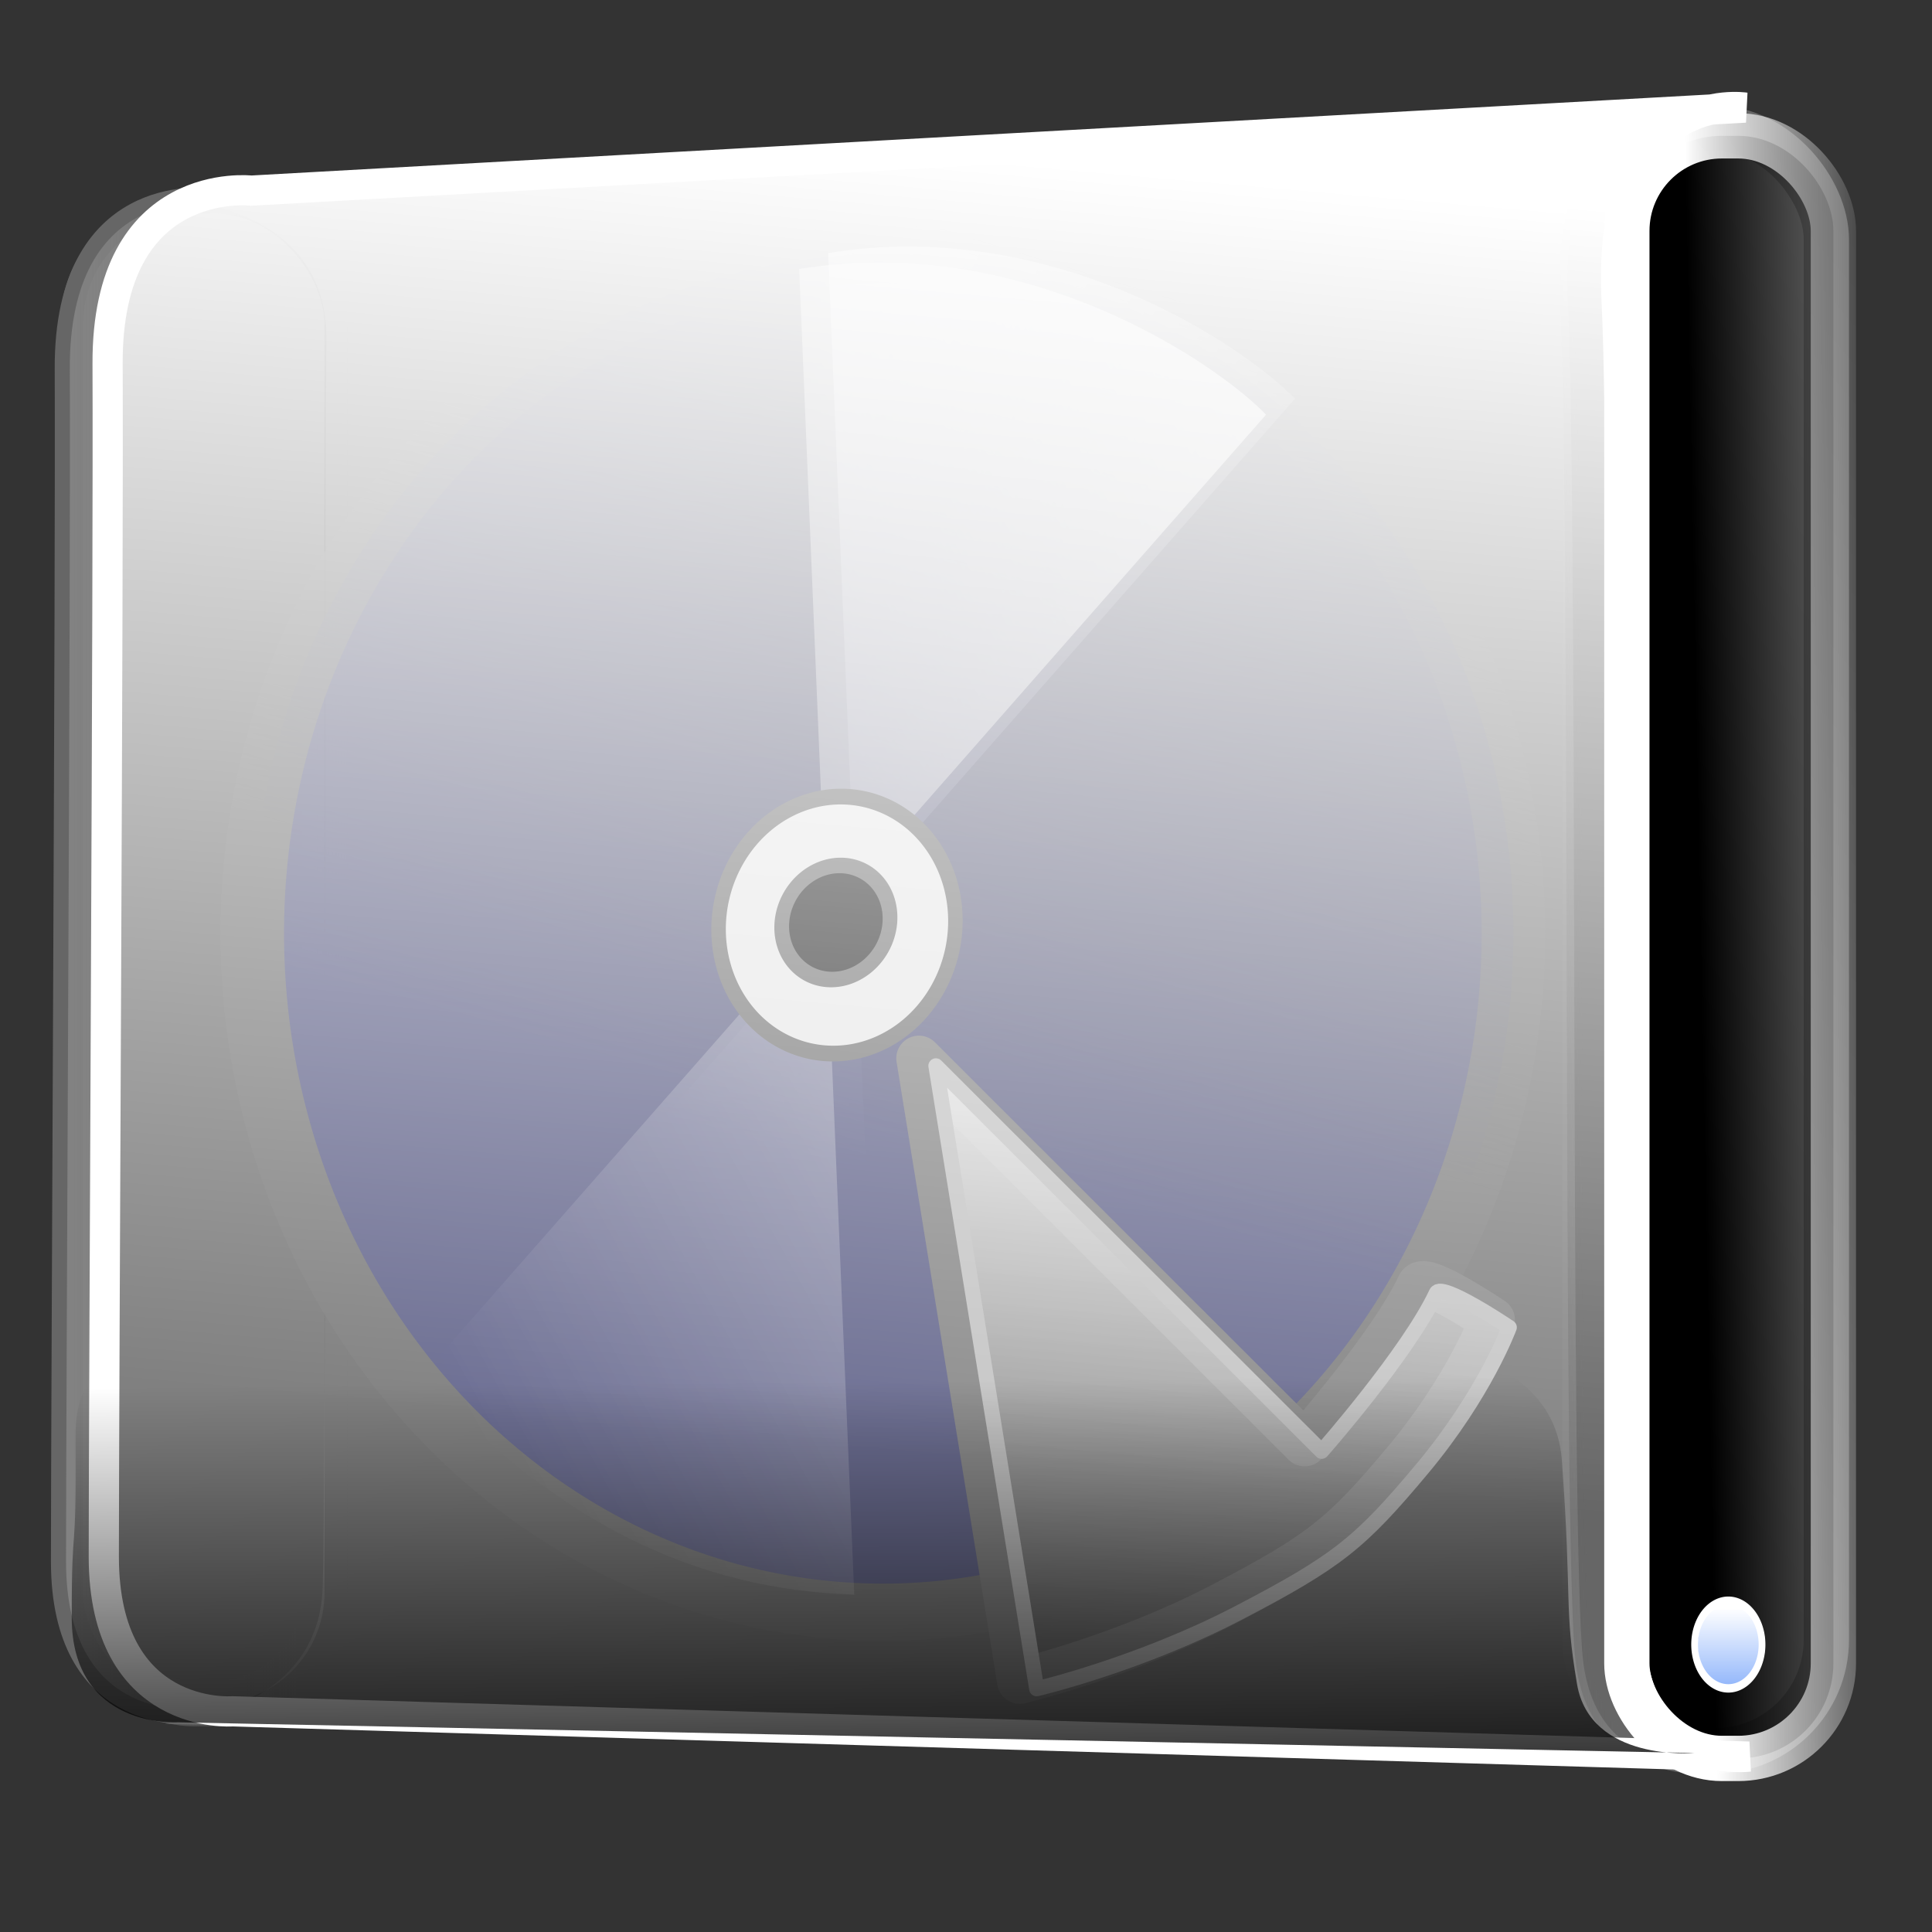
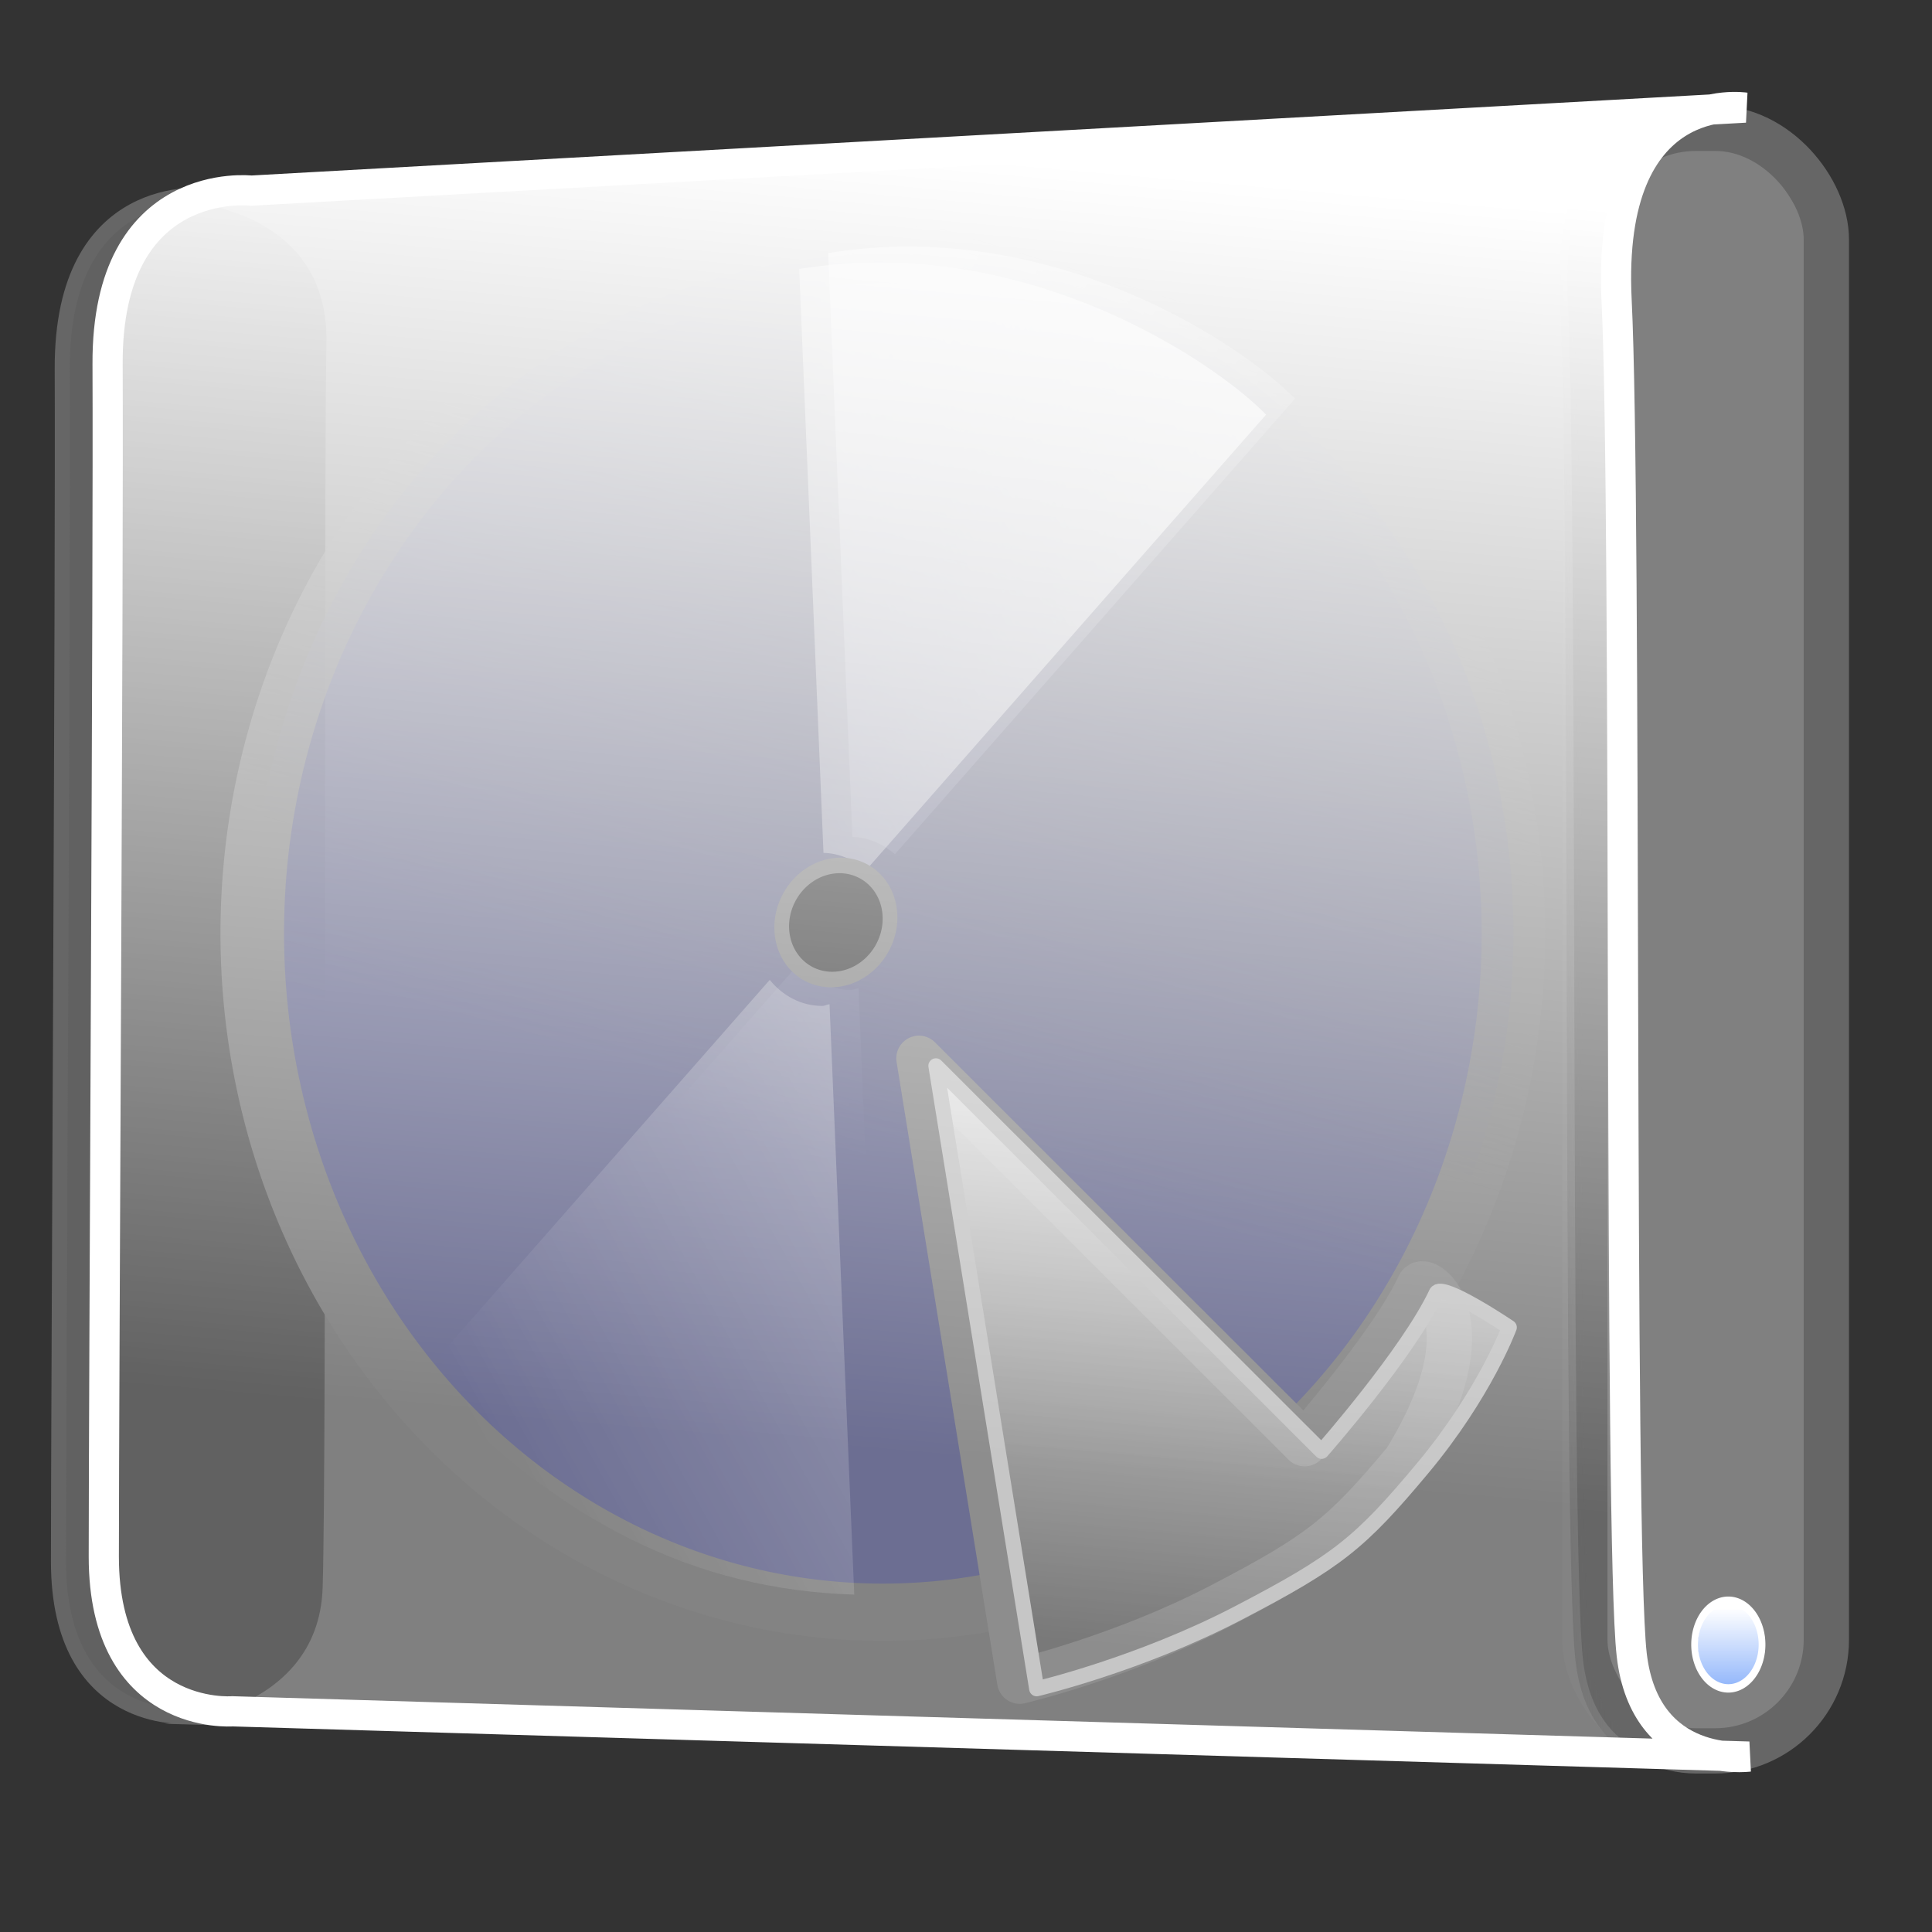
<svg xmlns="http://www.w3.org/2000/svg" xmlns:ns1="http://inkscape.sourceforge.net/DTD/sodipodi-0.dtd" xmlns:ns2="http://www.inkscape.org/namespaces/inkscape" xmlns:xlink="http://www.w3.org/1999/xlink" width="128px" height="128px" id="svg2" ns1:version="0.32" ns2:version="0.43" ns1:docbase="/home/matteo/.icons/glass-icons/scalable/devices" ns1:docname="gnome-dev-harddisk.svg">
  <rect width="100%" height="100%" fill="#333333" stroke="none" />
  <defs id="defs4">
    <linearGradient ns2:collect="always" id="linearGradient21066">
      <stop style="stop-color:#000000;stop-opacity:1;" offset="0" id="stop21068" />
      <stop style="stop-color:#000000;stop-opacity:0;" offset="1" id="stop21070" />
    </linearGradient>
    <linearGradient ns2:collect="always" id="linearGradient17554">
      <stop style="stop-color:#ffffff;stop-opacity:1;" offset="0" id="stop17556" />
      <stop style="stop-color:#ffffff;stop-opacity:0;" offset="1" id="stop17558" />
    </linearGradient>
    <linearGradient ns2:collect="always" id="linearGradient16669">
      <stop style="stop-color:#666666;stop-opacity:1;" offset="0" id="stop16671" />
      <stop style="stop-color:#666666;stop-opacity:0;" offset="1" id="stop16673" />
    </linearGradient>
    <linearGradient ns2:collect="always" id="linearGradient14914">
      <stop style="stop-color:#ffffff;stop-opacity:1;" offset="0" id="stop14916" />
      <stop style="stop-color:#ffffff;stop-opacity:0;" offset="1" id="stop14918" />
    </linearGradient>
    <linearGradient ns2:collect="always" id="linearGradient10480">
      <stop style="stop-color:#43467d;stop-opacity:1;" offset="0" id="stop10482" />
      <stop style="stop-color:#43467d;stop-opacity:0;" offset="1" id="stop10484" />
    </linearGradient>
    <linearGradient ns2:collect="always" id="linearGradient9395">
      <stop style="stop-color:#ffffff;stop-opacity:1;" offset="0" id="stop9397" />
      <stop style="stop-color:#ffffff;stop-opacity:0;" offset="1" id="stop9399" />
    </linearGradient>
    <linearGradient ns2:collect="always" id="linearGradient6739">
      <stop style="stop-color:#ffffff;stop-opacity:1;" offset="0" id="stop6741" />
      <stop style="stop-color:#ffffff;stop-opacity:0;" offset="1" id="stop6743" />
    </linearGradient>
    <linearGradient ns2:collect="always" id="linearGradient6731">
      <stop style="stop-color:#000000;stop-opacity:1;" offset="0" id="stop6733" />
      <stop style="stop-color:#000000;stop-opacity:0;" offset="1" id="stop6735" />
    </linearGradient>
    <linearGradient id="linearGradient5832">
      <stop style="stop-color:#ffffff;stop-opacity:1;" offset="0" id="stop5834" />
      <stop style="stop-color:#ffffff;stop-opacity:0;" offset="1" id="stop5836" />
    </linearGradient>
    <linearGradient ns2:collect="always" id="linearGradient3195">
      <stop style="stop-color:#666666;stop-opacity:1;" offset="0" id="stop3197" />
      <stop style="stop-color:#666666;stop-opacity:0;" offset="1" id="stop3199" />
    </linearGradient>
    <linearGradient ns2:collect="always" id="linearGradient21916">
      <stop style="stop-color:#ffffff;stop-opacity:1;" offset="0" id="stop21918" />
      <stop style="stop-color:#ffffff;stop-opacity:0;" offset="1" id="stop21920" />
    </linearGradient>
    <linearGradient ns2:collect="always" id="linearGradient23490">
      <stop style="stop-color:#6bb8da;stop-opacity:1;" offset="0" id="stop23492" />
      <stop style="stop-color:#6bb8da;stop-opacity:0;" offset="1" id="stop23494" />
    </linearGradient>
    <linearGradient ns2:collect="always" id="linearGradient21683">
      <stop style="stop-color:#ffffff;stop-opacity:1;" offset="0" id="stop21685" />
      <stop style="stop-color:#ffffff;stop-opacity:0;" offset="1" id="stop21687" />
    </linearGradient>
    <linearGradient ns2:collect="always" id="linearGradient18175">
      <stop style="stop-color:#666666;stop-opacity:1;" offset="0" id="stop18177" />
      <stop style="stop-color:#666666;stop-opacity:0;" offset="1" id="stop18179" />
    </linearGradient>
    <linearGradient ns2:collect="always" id="linearGradient17294">
      <stop style="stop-color:#ebebeb;stop-opacity:1;" offset="0" id="stop17296" />
      <stop style="stop-color:#ebebeb;stop-opacity:0;" offset="1" id="stop17298" />
    </linearGradient>
    <linearGradient ns2:collect="always" id="linearGradient16411">
      <stop style="stop-color:#666666;stop-opacity:1;" offset="0" id="stop16413" />
      <stop style="stop-color:#666666;stop-opacity:0;" offset="1" id="stop16415" />
    </linearGradient>
    <linearGradient ns2:collect="always" id="linearGradient14657">
      <stop style="stop-color:#ffffff;stop-opacity:1;" offset="0" id="stop14659" />
      <stop style="stop-color:#ffffff;stop-opacity:0;" offset="1" id="stop14661" />
    </linearGradient>
    <linearGradient ns2:collect="always" id="linearGradient9367">
      <stop style="stop-color:#000000;stop-opacity:1;" offset="0" id="stop9369" />
      <stop style="stop-color:#000000;stop-opacity:0;" offset="1" id="stop9371" />
    </linearGradient>
    <linearGradient ns2:collect="always" id="linearGradient8484">
      <stop style="stop-color:#000000;stop-opacity:1;" offset="0" id="stop8486" />
      <stop style="stop-color:#000000;stop-opacity:0;" offset="1" id="stop8488" />
    </linearGradient>
    <linearGradient ns2:collect="always" id="linearGradient5847">
      <stop style="stop-color:#ffffff;stop-opacity:1;" offset="0" id="stop5849" />
      <stop style="stop-color:#ffffff;stop-opacity:0;" offset="1" id="stop5851" />
    </linearGradient>
    <linearGradient id="linearGradient10903">
      <stop style="stop-color:#000000;stop-opacity:0.167;" offset="0" id="stop10905" />
      <stop style="stop-color:#000000;stop-opacity:0;" offset="1" id="stop10907" />
    </linearGradient>
    <linearGradient id="linearGradient4963">
      <stop style="stop-color:#ffffff;stop-opacity:0.823;" offset="0" id="stop4965" />
      <stop style="stop-color:#ffffff;stop-opacity:0;" offset="1" id="stop4967" />
    </linearGradient>
    <linearGradient id="linearGradient4953">
      <stop style="stop-color:#dadada;stop-opacity:1;" offset="0" id="stop4955" />
      <stop style="stop-color:#aaaaaa;stop-opacity:1;" offset="1" id="stop4957" />
    </linearGradient>
    <linearGradient id="linearGradient4215">
      <stop style="stop-color:#dddddd;stop-opacity:1;" offset="0" id="stop4217" />
      <stop style="stop-color:#bfbfbf;stop-opacity:1;" offset="1" id="stop4219" />
    </linearGradient>
    <linearGradient ns2:collect="always" xlink:href="#linearGradient5847" id="linearGradient5853" x1="44.194" y1="18.406" x2="47.376" y2="64.197" gradientUnits="userSpaceOnUse" gradientTransform="translate(2.261355e-5,3.30552e-7)" />
    <linearGradient ns2:collect="always" xlink:href="#linearGradient8484" id="linearGradient8490" x1="102" y1="17.965" x2="102" y2="61.886" gradientUnits="userSpaceOnUse" gradientTransform="translate(2.261355e-5,-6.69448e-7)" />
    <linearGradient ns2:collect="always" xlink:href="#linearGradient9367" id="linearGradient9373" x1="60.537" y1="143.917" x2="62.853" y2="91.2" gradientUnits="userSpaceOnUse" gradientTransform="translate(2.261355e-5,5.330552e-6)" />
    <linearGradient ns2:collect="always" xlink:href="#linearGradient14657" id="linearGradient14663" x1="102.648" y1="97.241" x2="104.593" y2="106.433" gradientUnits="userSpaceOnUse" gradientTransform="matrix(0.747,0,0,0.804,150.639,17.421)" />
    <linearGradient ns2:collect="always" xlink:href="#linearGradient16411" id="linearGradient16417" x1="99.685" y1="102.544" x2="108.205" y2="102.544" gradientUnits="userSpaceOnUse" gradientTransform="translate(123.292,-3.126)" />
    <linearGradient ns2:collect="always" xlink:href="#linearGradient18175" id="linearGradient18181" x1="175.216" y1="64.184" x2="210.864" y2="22.464" gradientUnits="userSpaceOnUse" gradientTransform="matrix(1.351,0,0,1.232,-40.413,8.853)" />
    <linearGradient ns2:collect="always" xlink:href="#linearGradient17294" id="linearGradient19056" x1="209.453" y1="71.588" x2="216.021" y2="19.904" gradientUnits="userSpaceOnUse" />
    <linearGradient ns2:collect="always" xlink:href="#linearGradient21683" id="linearGradient21689" x1="213.978" y1="30.773" x2="198.619" y2="72.846" gradientUnits="userSpaceOnUse" />
    <linearGradient ns2:collect="always" xlink:href="#linearGradient17294" id="linearGradient21700" gradientUnits="userSpaceOnUse" x1="17.486" y1="106.431" x2="25.008" y2="41.245" gradientTransform="matrix(1.037,0,0,0.883,195.079,-16.506)" />
    <linearGradient ns2:collect="always" xlink:href="#linearGradient18175" id="linearGradient21702" gradientUnits="userSpaceOnUse" gradientTransform="matrix(1.401,0,0,1.087,153.151,-8.69)" x1="59.25" y1="78.326" x2="70.15" y2="34.839" />
    <linearGradient ns2:collect="always" xlink:href="#linearGradient21683" id="linearGradient21704" gradientUnits="userSpaceOnUse" x1="70.789" y1="43.507" x2="52.601" y2="85.927" gradientTransform="matrix(1.037,0,0,0.883,143.311,-14.241)" />
    <linearGradient ns2:collect="always" xlink:href="#linearGradient5847" id="linearGradient21727" gradientUnits="userSpaceOnUse" gradientTransform="translate(-178.449,1.325)" x1="44.194" y1="18.406" x2="47.376" y2="64.197" />
    <linearGradient ns2:collect="always" xlink:href="#linearGradient8484" id="linearGradient21729" gradientUnits="userSpaceOnUse" gradientTransform="translate(-178.449,1.325)" x1="102" y1="17.965" x2="102" y2="61.886" />
    <linearGradient ns2:collect="always" xlink:href="#linearGradient9367" id="linearGradient21731" gradientUnits="userSpaceOnUse" gradientTransform="translate(-178.449,1.325)" x1="60.537" y1="143.917" x2="62.853" y2="91.2" />
    <linearGradient ns2:collect="always" xlink:href="#linearGradient21683" id="linearGradient21739" gradientUnits="userSpaceOnUse" gradientTransform="translate(-7.27176e-5,-4.53184e-6)" x1="70.789" y1="43.507" x2="52.601" y2="85.927" />
    <linearGradient ns2:collect="always" xlink:href="#linearGradient23490" id="linearGradient23496" x1="205.32" y1="87.252" x2="267.843" y2="47.651" gradientUnits="userSpaceOnUse" />
    <linearGradient gradientUnits="userSpaceOnUse" y2="113.85" x2="77.58" y1="100.588" x1="77.58" id="linearGradient11020" xlink:href="#linearGradient11014" ns2:collect="always" gradientTransform="translate(22.847,1.354)" />
    <linearGradient id="linearGradient5691">
      <stop id="stop5693" offset="0" style="stop-color:#ffffff;stop-opacity:0.833;" />
      <stop id="stop5695" offset="1" style="stop-color:#ffffff;stop-opacity:0" />
    </linearGradient>
    <linearGradient id="linearGradient5703">
      <stop style="stop-color:#ffffff;stop-opacity:0.833;" offset="0" id="stop5705" />
      <stop style="stop-color:#ffffff;stop-opacity:0" offset="1" id="stop5707" />
    </linearGradient>
    <linearGradient id="linearGradient6455">
      <stop id="stop6457" offset="0" style="stop-color:#ffcaca;stop-opacity:1;" />
      <stop id="stop6459" offset="1" style="stop-color:#f39f9e;stop-opacity:1;" />
    </linearGradient>
    <linearGradient id="linearGradient7917">
      <stop id="stop7919" offset="0" style="stop-color:#000000;stop-opacity:0.167;" />
      <stop id="stop7921" offset="1" style="stop-color:#000000;stop-opacity:0;" />
    </linearGradient>
    <linearGradient id="linearGradient8655">
      <stop id="stop8657" offset="0" style="stop-color:#000000;stop-opacity:0.302;" />
      <stop id="stop8659" offset="1" style="stop-color:#000000;stop-opacity:0;" />
    </linearGradient>
    <linearGradient id="linearGradient11014" ns2:collect="always">
      <stop id="stop11016" offset="0" style="stop-color:#ffffff;stop-opacity:1;" />
      <stop id="stop11018" offset="1" style="stop-color:#ffffff;stop-opacity:0;" />
    </linearGradient>
    <linearGradient ns2:collect="always" xlink:href="#linearGradient11014" id="linearGradient8644" gradientUnits="userSpaceOnUse" x1="77.58" y1="100.588" x2="77.58" y2="113.85" />
    <linearGradient ns2:collect="always" xlink:href="#linearGradient21916" id="linearGradient21922" x1="107.053" y1="22.781" x2="107.053" y2="87" gradientUnits="userSpaceOnUse" />
    <linearGradient ns2:collect="always" xlink:href="#linearGradient3195" id="linearGradient4955" gradientUnits="userSpaceOnUse" x1="4" y1="70.25" x2="24.25" y2="70.25" />
    <linearGradient ns2:collect="always" xlink:href="#linearGradient6731" id="linearGradient6737" x1="112.25" y1="40.75" x2="125" y2="40.5" gradientUnits="userSpaceOnUse" gradientTransform="translate(-3.47004e-6,0)" />
    <linearGradient ns2:collect="always" xlink:href="#linearGradient6739" id="linearGradient6745" x1="112.25" y1="40.75" x2="125" y2="40.5" gradientUnits="userSpaceOnUse" gradientTransform="translate(-3.47004e-6,0)" />
    <linearGradient ns2:collect="always" xlink:href="#linearGradient9395" id="linearGradient9407" gradientUnits="userSpaceOnUse" gradientTransform="matrix(1.205,0,0,1,71.525,41.634)" x1="154.283" y1="70.17" x2="154.283" y2="95.794" />
    <linearGradient gradientUnits="userSpaceOnUse" y2="113.85" x2="77.58" y1="100.588" x1="77.58" id="linearGradient9568" xlink:href="#linearGradient11014" ns2:collect="always" />
    <linearGradient id="linearGradient9557">
      <stop id="stop9559" offset="0" style="stop-color:#ffffff;stop-opacity:0.833;" />
      <stop id="stop9561" offset="1" style="stop-color:#ffffff;stop-opacity:0" />
    </linearGradient>
    <linearGradient id="linearGradient9551">
      <stop style="stop-color:#ffffff;stop-opacity:0.833;" offset="0" id="stop9553" />
      <stop style="stop-color:#ffffff;stop-opacity:0" offset="1" id="stop9555" />
    </linearGradient>
    <linearGradient id="linearGradient9545">
      <stop id="stop9547" offset="0" style="stop-color:#ffcaca;stop-opacity:1;" />
      <stop id="stop9549" offset="1" style="stop-color:#f39f9e;stop-opacity:1;" />
    </linearGradient>
    <linearGradient id="linearGradient9539">
      <stop id="stop9541" offset="0" style="stop-color:#000000;stop-opacity:0.167;" />
      <stop id="stop9543" offset="1" style="stop-color:#000000;stop-opacity:0;" />
    </linearGradient>
    <linearGradient id="linearGradient9533">
      <stop id="stop9535" offset="0" style="stop-color:#000000;stop-opacity:0.302;" />
      <stop id="stop9537" offset="1" style="stop-color:#000000;stop-opacity:0;" />
    </linearGradient>
    <linearGradient id="linearGradient5726" ns2:collect="always">
      <stop id="stop5728" offset="0" style="stop-color:#666666;stop-opacity:1;" />
      <stop id="stop5730" offset="1" style="stop-color:#666666;stop-opacity:0;" />
    </linearGradient>
    <linearGradient ns2:collect="always" xlink:href="#linearGradient11014" id="linearGradient9586" gradientUnits="userSpaceOnUse" gradientTransform="translate(158.548,-4.323)" x1="77.58" y1="100.588" x2="77.58" y2="113.85" />
    <linearGradient ns2:collect="always" xlink:href="#linearGradient5703" id="linearGradient10506" gradientUnits="userSpaceOnUse" gradientTransform="translate(2,1.161524e-6)" x1="93.477" y1="37.363" x2="20.333" y2="77.813" />
    <linearGradient ns2:collect="always" xlink:href="#linearGradient5691" id="linearGradient10510" gradientUnits="userSpaceOnUse" gradientTransform="translate(2,1.161524e-6)" x1="31.115" y1="33.9" x2="89.138" y2="61.854" />
    <linearGradient ns2:collect="always" xlink:href="#linearGradient10480" id="linearGradient10512" gradientUnits="userSpaceOnUse" gradientTransform="matrix(1.088,0,0,1.088,127.31,-7.016)" x1="-72.784" y1="78.891" x2="-53.092" y2="15.69" />
    <linearGradient ns2:collect="always" xlink:href="#linearGradient5726" id="linearGradient10514" gradientUnits="userSpaceOnUse" gradientTransform="matrix(1.088,0,0,1.088,-12.21,-0.553)" x1="47.722" y1="58.568" x2="64.677" y2="8.207" />
    <linearGradient ns2:collect="always" xlink:href="#linearGradient14914" id="linearGradient14920" x1="81" y1="70.115" x2="77.494" y2="109.25" gradientUnits="userSpaceOnUse" />
    <linearGradient ns2:collect="always" xlink:href="#linearGradient16669" id="linearGradient16675" x1="93.625" y1="64.577" x2="110.875" y2="64.077" gradientUnits="userSpaceOnUse" />
    <linearGradient ns2:collect="always" xlink:href="#linearGradient17554" id="linearGradient17560" x1="56.125" y1="9.5" x2="48.625" y2="95.25" gradientUnits="userSpaceOnUse" />
    <linearGradient ns2:collect="always" xlink:href="#linearGradient21066" id="linearGradient21072" x1="53.502" y1="123.826" x2="53.248" y2="91.576" gradientUnits="userSpaceOnUse" />
  </defs>
  <ns1:namedview id="base" pagecolor="#ffffff" bordercolor="#666666" borderopacity="1.0" ns2:pageopacity="0.0" ns2:pageshadow="2" ns2:zoom="4" ns2:cx="65.147698" ns2:cy="71.402439" ns2:document-units="px" ns2:current-layer="layer1" ns2:window-width="1024" ns2:window-height="684" ns2:window-x="0" ns2:window-y="25" showguides="true" ns2:guide-bbox="true" />
  <g ns2:label="Layer 1" ns2:groupmode="layer" id="layer1">
    <path style="fill:#bdbdbd;fill-opacity:0.333;fill-rule:evenodd;stroke:none;stroke-width:1px;stroke-linecap:butt;stroke-linejoin:miter;stroke-opacity:1" d="M 10.625,13.206 C 10.625,13.206 21.811,13.038 21.625,22.706 C 21.439,32.375 21.662,96.721 21.375,105.206 C 21.088,113.678 10.875,114.206 10.875,114.206 L 113.875,117.206 C 113.875,117.206 122.375,115.376 122.375,104.456 C 122.375,93.831 122.062,38.831 122.125,25.456 C 122.188,12.831 112.625,6.706 112.625,6.706 L 10.625,13.206 z " id="path4078" ns1:nodetypes="czzcczzcc" />
    <rect style="opacity:1;fill:#bdbdbd;fill-opacity:0.333;fill-rule:nonzero;stroke:#666666;stroke-width:3;stroke-linecap:round;stroke-linejoin:round;stroke-miterlimit:4;stroke-dasharray:none;stroke-dashoffset:0;stroke-opacity:1" id="rect1445" width="16" height="107.5" x="105" y="8.5" rx="7.365" />
-     <rect style="opacity:1;fill:#bdbdbd;fill-opacity:0.333;fill-rule:nonzero;stroke:url(#linearGradient4955);stroke-width:3;stroke-linecap:round;stroke-linejoin:round;stroke-miterlimit:4;stroke-dasharray:none;stroke-dashoffset:0;stroke-opacity:1" id="rect2320" width="16" height="98.744" x="5.5" y="14.128" rx="7.365" />
-     <rect style="opacity:1;fill:url(#linearGradient6737);fill-opacity:1;fill-rule:nonzero;stroke:url(#linearGradient6745);stroke-width:3;stroke-linecap:round;stroke-linejoin:round;stroke-miterlimit:4;stroke-dasharray:none;stroke-dashoffset:0;stroke-opacity:1" id="rect5856" width="13.684" height="107.5" x="107.783" y="9" rx="6.299" />
    <g id="g9403" transform="matrix(0.83,0,0,1,-12.694,-0.5)">
      <path transform="matrix(0.458,0,0,0.474,82.091,54.058)" d="M 161.25 116.875 A 5.875 6.125 0 1 1  149.5,116.875 A 5.875 6.125 0 1 1  161.25 116.875 z" ns1:ry="6.125" ns1:rx="5.875" ns1:cy="116.875" ns1:cx="155.375" id="path6747" style="fill:#0055f5;fill-opacity:1;fill-rule:nonzero;stroke:#ffffff;stroke-width:1.177;stroke-linecap:round;stroke-linejoin:round;stroke-miterlimit:4;stroke-dasharray:none;stroke-dashoffset:0;stroke-opacity:1" ns1:type="arc" />
      <path transform="matrix(0.458,0,0,0.474,82.332,54.058)" d="M 161.25 116.875 A 5.875 6.125 0 1 1  149.5,116.875 A 5.875 6.125 0 1 1  161.25 116.875 z" ns1:ry="6.125" ns1:rx="5.875" ns1:cy="116.875" ns1:cx="155.375" id="path8520" style="fill:url(#linearGradient9407);fill-opacity:1;fill-rule:nonzero;stroke:none;stroke-width:1.073;stroke-linecap:round;stroke-linejoin:round;stroke-miterlimit:4;stroke-dasharray:none;stroke-dashoffset:0;stroke-opacity:1" ns1:type="arc" />
    </g>
    <g id="g10516">
      <path id="path4955" d="M 60.381,16.332 C 58.594,16.318 56.743,16.466 54.866,16.763 C 55.402,29.66 55.939,42.553 56.475,55.45 C 57.55,55.472 58.506,55.92 59.289,56.598 C 68.125,46.537 76.963,36.475 85.798,26.413 C 82.863,23.396 72.886,16.431 60.381,16.332 z M 52.913,63.865 C 45.219,72.626 37.516,81.382 29.822,90.144 C 38.939,99.886 48.052,104.265 58.514,104.59 C 57.972,91.55 57.418,78.513 56.877,65.473 C 56.708,65.493 56.562,65.588 56.388,65.588 C 54.989,65.588 53.776,64.914 52.913,63.865 z " style="fill:url(#linearGradient10510);fill-opacity:1;fill-rule:evenodd;stroke:none;stroke-width:0.25pt;stroke-linecap:butt;stroke-linejoin:miter;stroke-opacity:1" />
      <path transform="matrix(0.973,0,0,0.878,7.218,7.5)" d="M 95.633 61.886 A 42.937 51.232 0 1 1  9.758,61.886 A 42.937 51.232 0 1 1  95.633 61.886 z" ns1:ry="51.231888" ns1:rx="42.937202" ns1:cy="61.886467" ns1:cx="52.695656" id="path4840" style="fill:url(#linearGradient10512);fill-opacity:1;fill-rule:nonzero;stroke:url(#linearGradient10514);stroke-width:4.328;stroke-linecap:round;stroke-linejoin:round;stroke-miterlimit:4;stroke-dasharray:none;stroke-dashoffset:0;stroke-opacity:1" ns1:type="arc" />
      <path id="path5701" d="M 58.463,17.389 C 56.677,17.375 54.826,17.522 52.949,17.82 C 53.484,30.716 54.022,43.61 54.557,56.506 C 55.633,56.529 56.589,56.977 57.372,57.655 C 66.207,47.593 75.045,37.532 83.881,27.47 C 80.945,24.453 70.969,17.488 58.463,17.389 z M 50.996,64.921 C 43.302,73.683 35.599,82.439 27.905,91.2 C 37.022,100.942 46.134,105.322 56.596,105.647 C 56.055,92.607 55.501,79.57 54.959,66.53 C 54.791,66.55 54.645,66.645 54.471,66.645 C 53.072,66.645 51.859,65.971 50.996,64.921 z " style="fill:url(#linearGradient10506);fill-opacity:1;fill-rule:evenodd;stroke:none;stroke-width:0.25pt;stroke-linecap:butt;stroke-linejoin:miter;stroke-opacity:1" />
-       <path transform="matrix(0.982,-0.338,0.279,1.055,-5.735,7.325)" d="M 51.476 65.18 A 7.685 7.685 0 1 1  36.106,65.18 A 7.685 7.685 0 1 1  51.476 65.18 z" ns1:ry="7.684783" ns1:rx="7.684783" ns1:cy="65.179947" ns1:cx="43.791065" id="path5752" style="fill:#ffffff;fill-opacity:1;fill-rule:nonzero;stroke:#666666;stroke-width:0.941;stroke-linecap:round;stroke-linejoin:round;stroke-miterlimit:4;stroke-dasharray:none;stroke-dashoffset:0;stroke-opacity:1" ns1:type="arc" />
      <path transform="matrix(0.452,-0.16,0.117,0.465,27.959,37.815)" d="M 51.476 65.18 A 7.685 7.685 0 1 1  36.106,65.18 A 7.685 7.685 0 1 1  51.476 65.18 z" ns1:ry="7.684783" ns1:rx="7.684783" ns1:cy="65.179947" ns1:cx="43.791065" id="path6627" style="fill:#000000;fill-opacity:1;fill-rule:nonzero;stroke:#666666;stroke-width:2.09;stroke-linecap:round;stroke-linejoin:round;stroke-miterlimit:4;stroke-dasharray:none;stroke-dashoffset:0;stroke-opacity:1" ns1:type="arc" />
    </g>
-     <path style="fill:#575757;fill-opacity:1;fill-rule:evenodd;stroke:#757575;stroke-width:3;stroke-linecap:butt;stroke-linejoin:round;stroke-miterlimit:4;stroke-dasharray:none;stroke-opacity:1" d="M 86.436,95.652 L 60.881,70.115 L 67.558,111.385 C 67.558,111.385 74.35,109.789 80.911,106.369 C 87.472,102.949 88.969,101.752 93.113,96.792 C 97.257,91.833 98.869,87.444 98.869,87.444 C 98.869,87.444 94.382,84.42 94.034,85.164 C 92.182,89.123 86.436,95.652 86.436,95.652 z " id="path10523" ns1:nodetypes="ccczzcsc" />
+     <path style="fill:#575757;fill-opacity:1;fill-rule:evenodd;stroke:#757575;stroke-width:3;stroke-linecap:butt;stroke-linejoin:round;stroke-miterlimit:4;stroke-dasharray:none;stroke-opacity:1" d="M 86.436,95.652 L 60.881,70.115 L 67.558,111.385 C 67.558,111.385 74.35,109.789 80.911,106.369 C 87.472,102.949 88.969,101.752 93.113,96.792 C 98.869,87.444 94.382,84.42 94.034,85.164 C 92.182,89.123 86.436,95.652 86.436,95.652 z " id="path10523" ns1:nodetypes="ccczzcsc" />
    <path style="fill:url(#linearGradient14920);fill-opacity:1.0;fill-rule:evenodd;stroke:#cacaca;stroke-width:1;stroke-linecap:butt;stroke-linejoin:round;stroke-miterlimit:4;stroke-dasharray:none;stroke-opacity:1" d="M 87.561,96.152 L 62.006,70.615 L 68.683,111.885 C 68.683,111.885 75.475,110.289 82.036,106.869 C 88.597,103.449 90.094,102.252 94.238,97.292 C 98.382,92.333 99.994,87.944 99.994,87.944 C 99.994,87.944 95.507,84.92 95.159,85.664 C 93.307,89.623 87.561,96.152 87.561,96.152 z " id="path13166" ns1:nodetypes="ccczzcsc" />
    <path style="fill:#bdbdbd;fill-opacity:0.333;fill-rule:evenodd;stroke:url(#linearGradient16675);stroke-width:1px;stroke-linecap:butt;stroke-linejoin:miter;stroke-opacity:1" d="M 112.375,7.456 C 112.375,7.456 103.188,6.018 103.875,20.206 C 104.562,34.143 104.002,102.329 104.875,109.956 C 105.75,117.606 112.625,116.706 112.625,116.706 L 12.375,113.706 C 12.375,113.706 3.875,114.376 3.875,103.456 C 3.875,92.831 4.188,37.831 4.125,24.456 C 4.062,11.831 13.625,12.956 13.625,12.956 L 112.375,7.456 z " id="path3203" ns1:nodetypes="czzcczzcc" />
    <path style="fill:url(#linearGradient17560);fill-opacity:1;fill-rule:evenodd;stroke:#ffffff;stroke-width:2;stroke-linecap:butt;stroke-linejoin:miter;stroke-miterlimit:4;stroke-dasharray:none;stroke-opacity:1" d="M 115.622,7.129 C 115.622,7.129 106.414,5.692 107.103,19.879 C 107.792,33.817 107.231,102.002 108.105,109.629 C 108.983,117.28 115.873,116.379 115.873,116.379 L 15.396,113.379 C 15.396,113.379 6.877,114.05 6.877,103.129 C 6.877,92.504 7.19,37.504 7.128,24.129 C 7.065,11.504 16.649,12.629 16.649,12.629 L 115.622,7.129 z " id="path16677" ns1:nodetypes="czzcczzcc" />
-     <path style="fill:url(#linearGradient21072);fill-opacity:1.0;fill-rule:evenodd;stroke:none;stroke-width:2;stroke-linecap:butt;stroke-linejoin:miter;stroke-miterlimit:4;stroke-dasharray:none;stroke-opacity:1" d="M 86.497,88.616 C 86.497,88.616 102.789,87.142 103.478,96.755 C 104.167,106.198 103.606,106.398 104.48,111.566 C 105.358,116.75 112.248,116.14 112.248,116.14 L 11.771,114.107 C 11.771,114.107 4.752,114.561 4.752,107.162 C 4.752,99.963 5.065,104.197 5.003,95.134 C 4.94,86.58 16.024,88.092 16.024,88.092 L 86.497,88.616 z " id="path19316" ns1:nodetypes="czzcczzcc" />
  </g>
</svg>